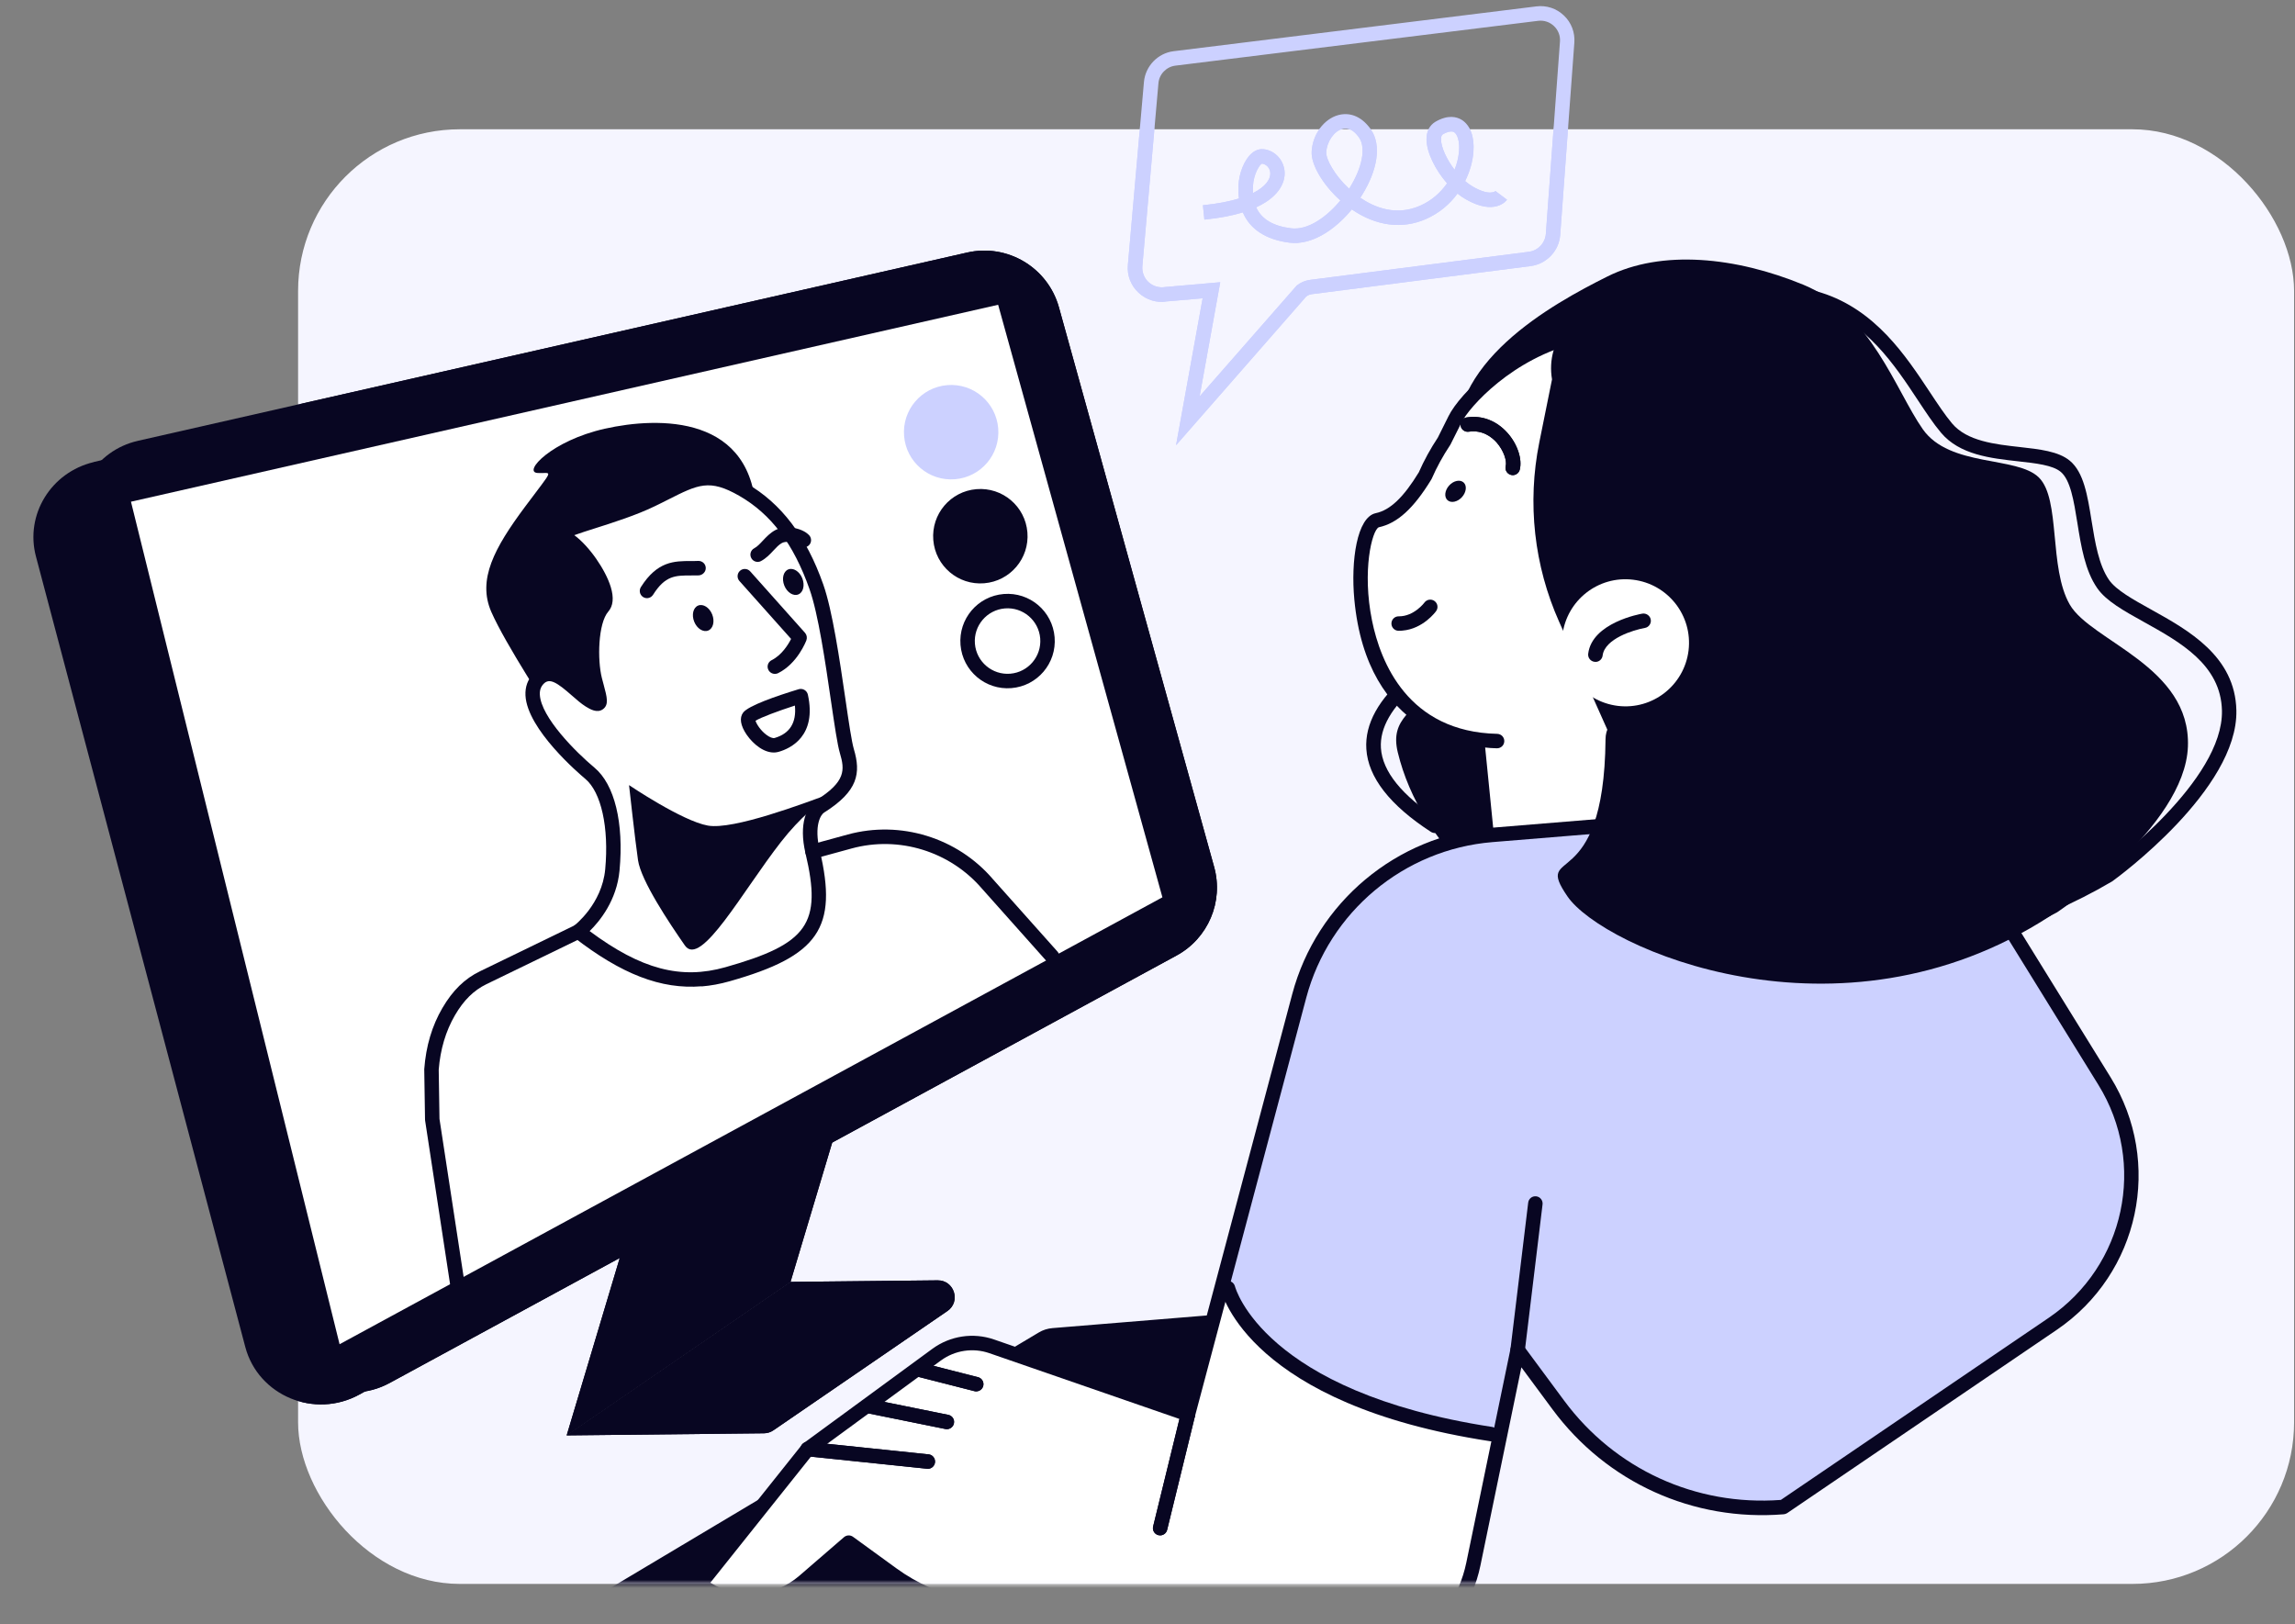
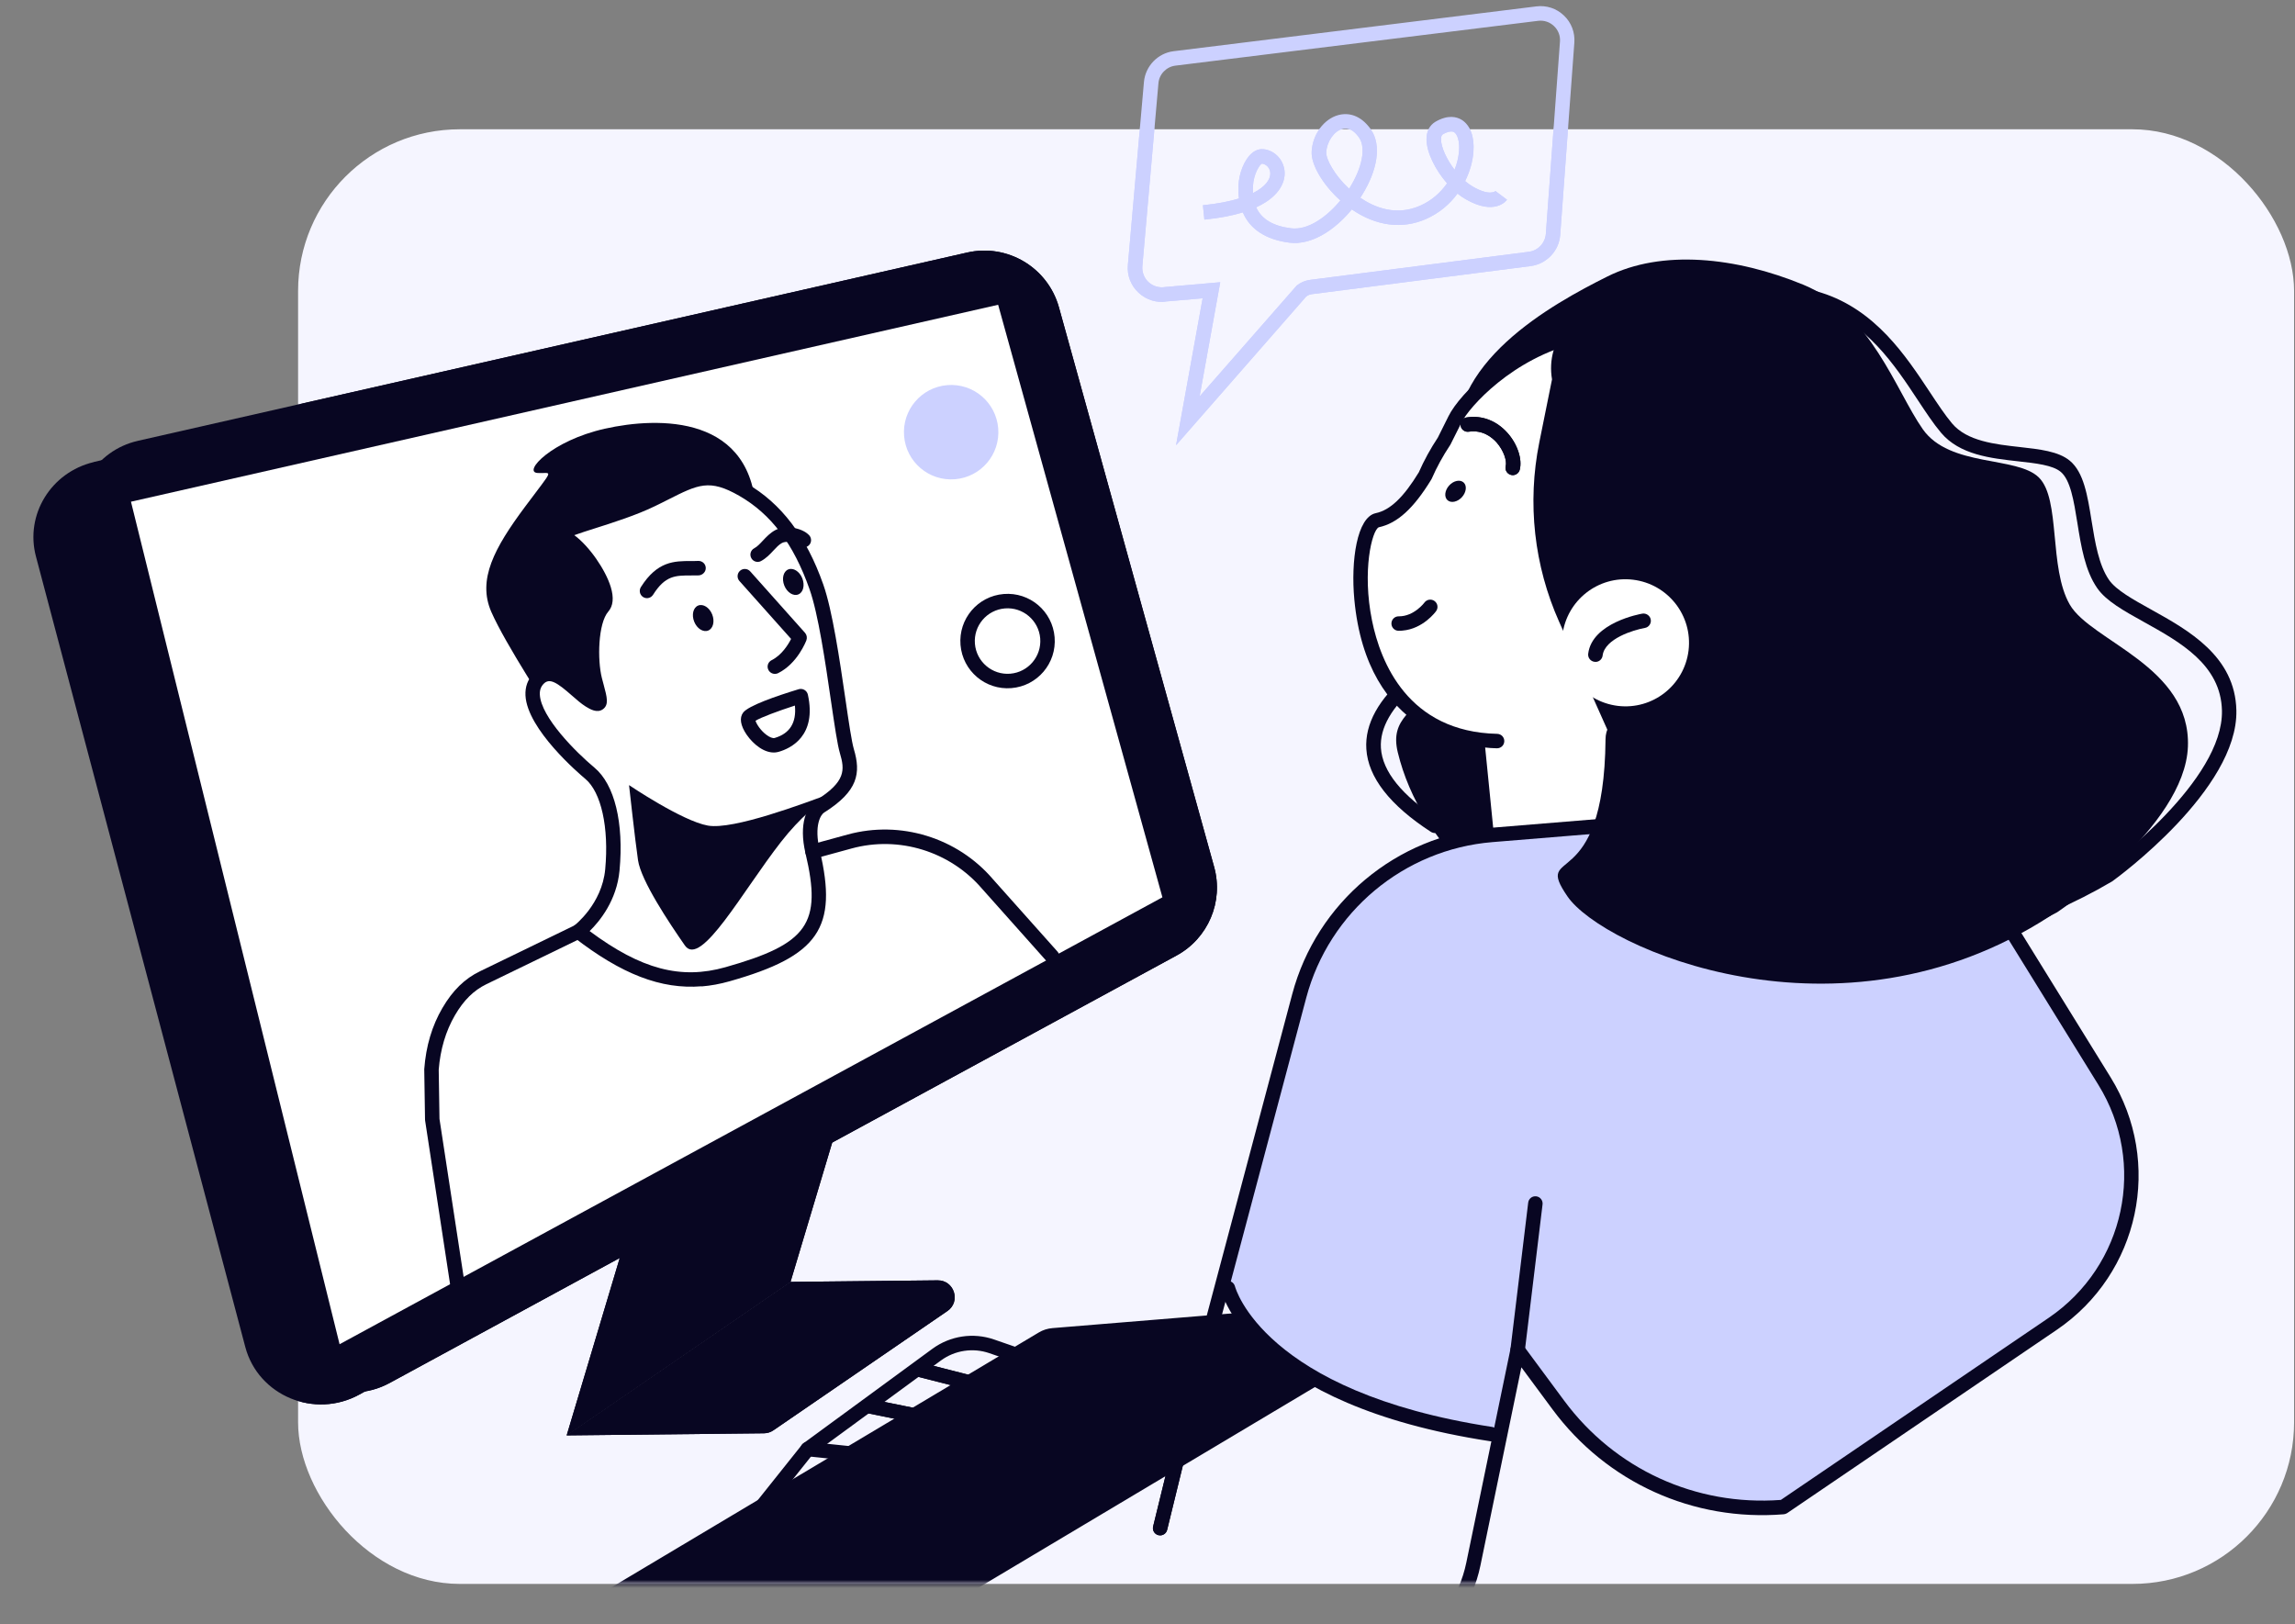
<svg xmlns="http://www.w3.org/2000/svg" width="284" height="201" viewBox="0 0 284 201" fill="none">
  <rect x="0" y="0" width="284" height="201" fill="#808080" stroke="none" />
  <rect x="36.887" y="15.998" width="247" height="180" rx="20" fill="#F5F5FF" />
  <mask id="mask0_27_5089" style="mask-type:alpha" maskUnits="userSpaceOnUse" x="36" y="15" width="248" height="181">
    <rect x="36.887" y="15.998" width="247" height="180" rx="20" fill="#F5F5FF" />
  </mask>
  <g mask="url(#mask0_27_5089)">
    <path d="M104.512 205.88L69.601 208.741C65.445 209.081 63.683 203.57 67.261 201.436L128.543 164.887C129.056 164.575 129.643 164.393 130.24 164.344L165.152 161.483C169.307 161.142 171.069 166.654 167.492 168.787L106.21 205.337C105.697 205.648 105.11 205.831 104.512 205.88Z" fill="#080622" />
    <path d="M97.823 158.633L70.122 177.628L86.056 124.371L113.757 105.385L97.823 158.633Z" fill="#080622" />
    <path d="M97.823 158.633L70.121 177.619L94.545 177.359C94.957 177.352 95.361 177.23 95.7 176.995L117.239 162.231C118.93 161.069 118.094 158.418 116.039 158.433L97.822 158.624L97.823 158.633Z" fill="#080622" />
    <path d="M230.283 118.639C224.406 119.121 218.379 118.968 212.308 118.164C197.858 116.242 186.531 111.012 183.936 107.059C182.963 105.586 183.142 104.152 184.403 103.223C189.112 99.776 186.412 83.488 184.441 71.593C183.646 66.82 182.967 62.692 182.779 59.745C182.247 51.502 188.342 43.605 200.415 36.907C206.684 33.431 215.784 33.179 225.397 36.224C232.079 38.343 235.809 43.989 238.811 48.519C239.774 49.975 240.687 51.355 241.562 52.396C243.412 54.597 246.881 54.977 249.944 55.318C252.399 55.593 254.726 55.842 256.133 57.011C257.866 58.44 258.329 61.346 258.823 64.421C259.261 67.132 259.714 69.932 260.997 71.775C261.871 73.023 263.958 74.18 266.169 75.409C270.815 77.99 276.599 81.197 276.745 87.909C276.954 97.686 262.03 108.596 261.394 109.052C261.369 109.072 261.351 109.082 261.325 109.093C252.17 114.476 241.518 117.71 230.282 118.63L230.283 118.639ZM210.081 35.998C206.764 36.27 203.771 37.099 201.289 38.478C193.321 42.901 183.951 50.16 184.566 59.634C184.755 62.491 185.43 66.575 186.213 71.304C188.377 84.342 191.063 100.577 185.464 104.671C185.211 104.863 184.821 105.146 185.435 106.074C187.384 109.039 197.345 114.363 212.548 116.385C222.55 117.711 242.055 118.339 260.384 107.572C261.162 106.997 275.139 96.578 274.961 87.939C274.837 82.257 269.777 79.449 265.309 76.969C262.807 75.576 260.644 74.38 259.536 72.792C258.02 70.618 257.531 67.606 257.068 64.699C256.629 61.961 256.211 59.383 254.997 58.378C253.996 57.554 251.94 57.327 249.747 57.085C246.35 56.708 242.5 56.287 240.192 53.541C239.248 52.424 238.314 51.002 237.321 49.503C234.482 45.202 230.946 39.845 224.863 37.92C219.619 36.258 214.547 35.614 210.08 35.98L210.081 35.998Z" fill="#080622" />
    <path d="M254.563 112.888C254.563 112.888 270.378 102.336 270.748 92.386C271.118 82.436 258.765 79.373 256.129 74.813C253.502 70.252 255.026 61.787 252.31 59.092C249.593 56.397 241.265 57.861 237.93 53.098C234.596 48.335 231.534 38.684 223.172 35.239C214.81 31.795 205.656 30.839 198.895 34.221C192.134 37.603 178.558 45.027 180.421 56.266C186.004 89.994 170.874 84.474 172.972 93.1C178.586 116.25 216.264 133.343 254.563 112.888Z" fill="#080622" />
    <path d="M177.627 103.078C177.44 103.093 177.238 103.047 177.067 102.935C171.985 99.635 169.297 96.184 169.081 92.682C168.882 89.592 170.594 86.49 174.17 83.458C180.986 77.675 181.507 69.58 181.509 69.499C181.541 69.002 181.95 68.628 182.455 68.658C182.951 68.68 183.327 69.108 183.304 69.594C183.289 69.954 182.752 78.527 175.341 84.817C172.227 87.46 170.726 90.07 170.885 92.561C171.069 95.464 173.486 98.444 178.066 101.426C178.483 101.697 178.601 102.253 178.329 102.661C178.169 102.899 177.92 103.045 177.653 103.067L177.627 103.078Z" fill="#080622" />
    <path d="M216.625 128.206L185.499 118.538L182.458 88.22L210.604 85.402L216.625 128.206Z" fill="white" />
    <path d="M216.697 129.098C216.581 129.107 216.472 129.098 216.362 129.062L185.235 119.395C184.894 119.288 184.645 118.985 184.607 118.629L181.575 88.31C181.535 87.82 181.885 87.378 182.375 87.329L210.521 84.511C210.957 84.466 211.425 84.805 211.499 85.275L217.52 128.079C217.563 128.38 217.444 128.686 217.218 128.884C217.075 129.004 216.893 129.082 216.715 129.096L216.697 129.098ZM186.322 117.86L215.542 126.939L209.839 86.38L183.438 89.028L186.322 117.869L186.322 117.86Z" fill="#080622" />
-     <path d="M260.425 133.765L238.849 98.879L184.613 103.323C173.261 104.253 163.717 112.226 160.786 123.239L147.019 175.008L122.729 166.602C120.428 165.803 117.884 166.192 115.919 167.627L99.947 179.332L86.588 196.083L87.504 196.645C91.286 198.975 96.146 198.576 99.508 195.67L105.041 190.89L110.425 194.803C115.781 198.7 122.534 200.149 129.02 198.782L130.53 198.47L162.447 206.178C171.449 208.349 180.461 202.638 182.34 193.569L187.817 167.068L192.854 173.873C199.325 182.617 209.86 187.382 220.694 186.494L254.029 163.833C263.867 157.147 266.686 143.89 260.435 133.773L260.425 133.765Z" fill="white" />
    <path d="M161.887 119.5L151.387 158C151.887 159 153.187 161.5 154.387 163.5C155.887 166 158.387 167 163.387 171C167.387 174.2 179.72 176.333 185.387 177L187.387 168L188.387 168C189.22 168.666 191.487 171 193.887 175C196.887 180 200.387 180.5 205.887 184C210.287 186.8 217.387 186.833 220.387 186.5L226.887 182.5C233.22 178.333 247.187 169 252.387 165C258.887 160 256.887 161 261.387 155.5C264.987 151.1 263.553 142 262.387 138C260.72 135 255.887 126.5 249.887 116.5C243.887 106.5 212.72 102.666 197.887 102L177.887 105C169.887 106.2 163.887 115.166 161.887 119.5Z" fill="#CCD1FF" />
    <path d="M167.721 207.47C165.901 207.619 164.058 207.474 162.226 207.031L130.501 199.37L129.187 199.648C122.48 201.059 115.434 199.545 109.888 195.511L105.077 192.018L100.081 196.341C96.409 199.515 91.165 199.945 87.025 197.402L86.108 196.84C85.891 196.705 85.738 196.484 85.7 196.236C85.652 195.98 85.72 195.723 85.883 195.521L99.242 178.77C99.291 178.712 99.349 178.653 99.417 178.603L115.389 166.898C117.592 165.29 120.438 164.86 123.016 165.753L146.392 173.847L159.911 123.014C162.931 111.662 172.82 103.391 184.528 102.432L238.764 97.988C239.103 97.96 239.421 98.122 239.598 98.413L261.174 133.299C267.703 143.851 264.771 157.593 254.507 164.566L221.173 187.227C221.046 187.309 220.897 187.366 220.746 187.379C209.519 188.298 198.815 183.448 192.112 174.392L188.266 169.195L183.194 193.741C182.236 198.371 179.516 202.311 175.522 204.837C173.124 206.363 170.449 207.246 167.711 207.47L167.721 207.47ZM130.443 197.561C130.541 197.553 130.632 197.564 130.723 197.583L162.641 205.291C166.753 206.283 170.995 205.585 174.571 203.317C178.147 201.049 180.587 197.519 181.45 193.372L186.927 166.872C186.997 166.525 187.262 166.252 187.615 166.178C187.959 166.105 188.32 166.237 188.523 166.516L193.56 173.321C199.848 181.81 209.856 186.386 220.376 185.604L253.515 163.076C262.979 156.636 265.684 143.963 259.661 134.231L238.374 99.806L184.682 104.206C173.732 105.103 164.473 112.837 161.645 123.464L147.878 175.233C147.817 175.472 147.654 175.674 147.431 175.791C147.216 175.907 146.957 175.928 146.717 175.849L122.427 167.444C120.404 166.748 118.169 167.084 116.441 168.347L100.562 179.981L87.903 195.849L87.959 195.88C91.429 198.011 95.826 197.66 98.91 194.992L104.444 190.211C104.763 189.943 105.219 189.924 105.553 190.165L110.937 194.078C116.082 197.813 122.606 199.209 128.82 197.91L130.329 197.597C130.329 197.597 130.401 197.591 130.436 197.589L130.443 197.561Z" fill="#080622" />
    <path d="M205 95.78C211.7 94.504 218.003 90.684 222.361 84.599C231.148 72.308 228.433 55.716 216.725 46.935C197.518 32.529 182.042 47.873 180.072 51.868C179.61 52.804 179.154 53.712 178.714 54.583C177.794 55.96 177.022 57.388 176.37 58.851C174.567 61.817 172.715 63.872 170.439 64.355C166.954 65.098 165.64 91.249 185.264 91.688L205.009 95.779L205 95.78Z" fill="white" />
    <path d="M205.069 96.673C204.623 96.709 204.203 96.403 204.121 95.951C204.028 95.465 204.349 94.999 204.835 94.906C211.597 93.615 217.566 89.778 221.633 84.085C230.074 72.279 227.686 56.28 216.188 47.653C209.311 42.498 202.289 40.721 195.305 42.379C187.152 44.322 181.796 50.39 180.864 52.271C180.402 53.206 179.947 54.114 179.498 54.995C179.482 55.023 179.467 55.06 179.443 55.089C178.563 56.409 177.798 57.801 177.178 59.225C177.163 59.262 177.149 59.299 177.124 59.328C174.923 62.929 172.918 64.754 170.616 65.248C169.784 65.621 168.534 70.634 169.784 76.789C170.824 81.919 174.225 90.564 185.278 90.808C185.773 90.821 186.166 91.228 186.152 91.723C186.139 92.218 185.74 92.601 185.237 92.597C181.495 92.518 169.166 90.943 167.595 74.185C167.147 69.374 167.919 63.996 170.248 63.5C172.022 63.122 173.663 61.569 175.571 58.45C176.222 56.969 177.019 55.521 177.929 54.145C178.362 53.293 178.801 52.404 179.255 51.487C180.65 48.679 186.661 42.612 194.886 40.654C202.405 38.862 209.93 40.741 217.257 46.236C229.538 55.446 232.097 72.536 223.084 85.142C218.742 91.207 212.382 95.311 205.169 96.683C205.133 96.686 205.106 96.688 205.07 96.691L205.069 96.673Z" fill="#080622" />
    <path d="M221.976 42.959C214.023 37.273 204.065 36.365 195.363 39.61C197.835 40.529 200.225 41.752 202.447 43.347C217.552 54.148 219.937 76.683 207.783 93.686C207.107 94.63 206.4 95.532 205.663 96.4C214.236 95.85 222.597 91.502 228.09 83.826C237.627 70.494 234.889 52.198 221.976 42.959Z" fill="#080622" />
    <path d="M199.655 37.121C194.808 38.003 191.237 42.084 192.057 46.946L190.48 54.759C188.974 62.235 189.834 69.993 192.945 76.956L199.607 91.869C199.862 94.541 201.819 96.733 204.45 97.28L212.351 98.931L215.742 91.902L215.559 41.24C215.559 41.24 216.152 34.127 199.647 37.131L199.655 37.121Z" fill="#080622" />
    <path d="M173.532 78.035C173.38 78.048 173.229 78.06 173.067 78.055C172.573 78.051 172.18 77.643 172.185 77.149C172.189 76.655 172.596 76.254 173.091 76.267C174.977 76.283 176.257 74.589 176.264 74.57C176.555 74.17 177.113 74.079 177.514 74.369C177.915 74.66 178.005 75.209 177.723 75.609C177.659 75.704 176.109 77.824 173.541 78.034L173.532 78.035Z" fill="#080622" />
    <path d="M187.273 58.793C187.175 58.801 187.075 58.791 186.974 58.763C186.497 58.641 186.206 58.153 186.328 57.676C186.493 57.052 186.099 55.756 185.189 54.735C184.646 54.133 183.489 53.16 181.76 53.418C181.281 53.493 180.814 53.154 180.747 52.666C180.671 52.179 181.01 51.72 181.499 51.653C183.387 51.364 185.166 52.044 186.519 53.54C187.773 54.927 188.403 56.815 188.062 58.127C187.967 58.502 187.638 58.763 187.273 58.793Z" fill="#080622" />
    <path d="M180.915 61.513C180.363 62.124 179.56 62.288 179.123 61.893C178.687 61.498 178.782 60.682 179.325 60.081C179.876 59.471 180.68 59.306 181.116 59.701C181.553 60.096 181.458 60.912 180.915 61.513Z" fill="#080622" />
    <path d="M253.392 86.249C246.511 76.229 232.047 73.689 221.077 80.593C217.226 83.009 214.325 86.272 212.469 89.917C208.13 88.342 198.731 86.383 198.681 91.469C198.499 111.153 189.61 104.565 193.974 110.931C198.338 117.297 227.536 130.274 253.615 113.405C264.502 106.364 260.273 96.278 253.392 86.249Z" fill="#080622" />
    <path d="M193.342 78.602C192.824 82.909 195.892 86.823 200.208 87.349C204.515 87.867 208.429 84.799 208.955 80.483C209.473 76.176 206.405 72.262 202.089 71.736C197.772 71.21 193.868 74.286 193.342 78.602Z" fill="white" />
    <path d="M197.496 81.897C197.433 81.902 197.38 81.906 197.316 81.894C196.826 81.835 196.475 81.388 196.534 80.898C197 77.054 202.98 75.971 203.237 75.932C203.716 75.857 204.191 76.177 204.276 76.664C204.361 77.151 204.039 77.617 203.552 77.702C202.181 77.94 198.571 79.026 198.321 81.12C198.266 81.546 197.925 81.871 197.505 81.905L197.496 81.897Z" fill="#080622" />
-     <path d="M114.893 181.751C114.839 181.756 114.786 181.76 114.722 181.747L99.864 180.2C99.375 180.15 99.016 179.713 99.065 179.215C99.115 178.726 99.552 178.367 100.05 178.416L114.908 179.964C115.397 180.013 115.756 180.451 115.707 180.949C115.662 181.383 115.312 181.717 114.893 181.751Z" fill="#080622" />
    <path d="M117.243 176.846C117.163 176.852 117.082 176.85 116.991 176.831L107.278 174.862C106.794 174.766 106.477 174.29 106.581 173.805C106.676 173.322 107.152 173.005 107.636 173.108L117.35 175.078C117.833 175.173 118.151 175.649 118.047 176.134C117.963 176.535 117.627 176.814 117.243 176.846Z" fill="#080622" />
    <path d="M120.885 172.176C120.787 172.184 120.687 172.174 120.586 172.146L113.765 170.407C113.288 170.284 112.997 169.797 113.12 169.32C113.242 168.843 113.73 168.552 114.207 168.674L121.028 170.413C121.505 170.536 121.796 171.024 121.674 171.501C121.579 171.876 121.25 172.137 120.876 172.167L120.885 172.176Z" fill="#080622" />
    <path d="M143.643 189.989C143.553 189.996 143.454 189.986 143.353 189.967C142.877 189.854 142.577 189.367 142.699 188.881L146.149 174.782C146.262 174.306 146.75 174.006 147.227 174.128C147.703 174.242 148.003 174.729 147.881 175.215L144.431 189.314C144.337 189.698 144.008 189.959 143.633 189.989L143.643 189.989Z" fill="#080622" />
    <path d="M187.876 167.952C187.814 167.957 187.76 167.961 187.696 167.949C187.207 167.89 186.856 167.443 186.915 166.953L189.11 148.819C189.168 148.329 189.606 147.979 190.105 148.037C190.594 148.096 190.945 148.543 190.887 149.032L188.692 167.167C188.637 167.593 188.296 167.918 187.876 167.952Z" fill="#080622" />
    <path d="M151.959 159.404C151.959 159.404 155.143 172.959 184.517 177.456L151.959 159.404Z" fill="#CCD1FF" />
    <path d="M184.589 178.348C184.518 178.354 184.456 178.359 184.382 178.338C154.753 173.799 151.223 160.183 151.086 159.611C150.974 159.126 151.276 158.643 151.752 158.533C152.245 158.411 152.709 158.715 152.83 159.198C152.869 159.348 156.376 172.239 184.651 176.574C185.142 176.651 185.475 177.108 185.398 177.59C185.334 178.009 184.991 178.315 184.589 178.348Z" fill="#080622" />
    <path d="M17.039 54.554L119.688 31.249C124.676 30.113 129.67 33.106 131.043 38.03L150.246 107.269C151.442 111.57 149.507 116.119 145.588 118.244L48.21 171.137C42.7 174.129 35.846 171.109 34.341 165.02L9.877 66.192C8.589 60.983 11.822 55.736 17.057 54.552L17.039 54.554Z" fill="#080622" />
    <path d="M11.589 57.173L115.32 32.496C120.356 31.294 125.459 34.188 126.9 39.071L147.138 107.579C148.393 111.83 146.486 116.385 142.543 118.557L44.484 172.556C38.935 175.614 31.955 172.712 30.357 166.684L4.449 68.855C3.084 63.697 6.307 58.441 11.59 57.182L11.589 57.173Z" fill="#080622" />
    <path d="M16.209 62.083L42.024 166.339L143.846 111.035L123.519 37.714L16.209 62.083Z" fill="white" />
    <path d="M68.186 88.283C68.186 88.283 62.546 79.714 60.8 75.718C59.054 71.723 61.184 67.805 64.944 62.748C68.704 57.691 68.334 58.645 66.51 58.526C64.687 58.406 68.239 54.533 74.85 53.048C81.462 51.564 93.382 51.225 93.581 63.947C93.78 76.669 75.248 96.906 68.186 88.292L68.186 88.283Z" fill="#080622" />
    <path d="M71.581 115.277C71.581 115.277 75.355 112.472 75.803 107.641C76.251 102.811 75.505 97.764 73.01 95.688C70.514 93.612 63.709 87.033 66.648 84C68.601 81.982 71.127 85.536 72.972 86.678C74.816 87.828 74.232 86.494 73.626 84.138C73.019 81.781 73.075 76.875 74.618 75.106C76.161 73.337 71.756 67.027 69.608 66.44C67.459 65.853 75.722 64.252 80.651 61.855C85.581 59.458 87.286 57.918 91.921 60.581C96.565 63.244 99.266 67.61 101.033 72.636C102.8 77.653 104.029 90.354 104.798 92.939C105.567 95.534 105.348 97.356 101.489 99.782C100.67 100.298 99.755 102.061 100.549 105.398C102.701 114.459 100.717 117.53 90.012 120.553C83.774 122.312 78.34 120.531 71.572 115.277L71.581 115.277Z" fill="white" />
    <path d="M86.829 122.045C81.808 122.456 76.902 120.542 71.026 115.987C70.805 115.817 70.676 115.549 70.68 115.27C70.684 114.992 70.815 114.73 71.035 114.559C71.077 114.529 74.498 111.905 74.895 107.555C75.371 102.408 74.401 98.016 72.426 96.374C71.694 95.76 65.248 90.274 65.028 86.064C64.977 85 65.297 84.094 66.001 83.371C68.038 81.275 70.408 83.361 71.985 84.749C72.382 85.102 72.769 85.438 73.112 85.689C73.073 85.53 73.023 85.364 72.984 85.205C72.908 84.942 72.83 84.652 72.761 84.353C72.169 82.067 72.06 76.672 73.939 74.516C74.054 74.381 74.117 73.945 73.873 73.166C73.161 70.827 70.537 67.622 69.362 67.305C68.499 67.071 68.365 66.534 68.358 66.229C68.337 65.208 69.413 64.859 72.991 63.722C75.275 62.996 78.11 62.091 80.26 61.053C80.838 60.772 81.381 60.494 81.882 60.246C85.744 58.296 87.864 57.225 92.376 59.809C96.672 62.275 99.79 66.374 101.886 72.343C103.01 75.536 103.902 81.603 104.615 86.474C105.028 89.321 105.39 91.769 105.664 92.699C106.544 95.652 106.215 97.887 101.981 100.55C101.579 100.799 100.709 102.127 101.437 105.209C103.716 114.826 101.317 118.308 90.27 121.43C89.112 121.759 87.972 121.969 86.839 122.062L86.829 122.045ZM72.983 115.225C79.341 119.956 84.267 121.24 89.768 119.685C99.982 116.801 101.742 114.296 99.684 105.604C98.807 101.915 99.851 99.755 101.012 99.023C104.665 96.722 104.557 95.285 103.936 93.19C103.626 92.147 103.277 89.752 102.831 86.719C102.133 81.919 101.258 75.958 100.184 72.922C98.206 67.303 95.436 63.624 91.47 61.346C87.796 59.241 86.408 59.938 82.675 61.824C82.166 62.081 81.624 62.359 81.028 62.642C78.766 63.743 75.861 64.672 73.525 65.411C72.711 65.666 71.784 65.967 71.069 66.223C72.921 67.579 74.94 70.52 75.58 72.631C75.985 73.962 75.88 74.985 75.281 75.672C74.001 77.141 73.915 81.673 74.483 83.897C74.562 84.196 74.638 84.468 74.704 84.732C75.118 86.269 75.373 87.2 74.62 87.755C73.892 88.3 72.975 87.729 72.483 87.428C71.934 87.087 71.383 86.602 70.793 86.085C68.916 84.434 68.007 83.862 67.279 84.613C66.932 84.974 66.778 85.4 66.806 85.963C66.955 88.769 71.287 93.092 73.561 94.988C76.056 97.064 77.217 101.816 76.668 107.715C76.326 111.423 74.204 114.012 72.965 115.218L72.983 115.225Z" fill="#080622" />
    <path d="M77.854 97.159C77.854 97.159 84.43 101.602 87.6 102.16C90.77 102.726 99.554 99.376 102.614 98.272C105.676 97.177 101.421 98.064 96.652 104.174C91.883 110.283 86.72 119.8 84.758 116.998C82.805 114.196 79.325 108.978 78.956 106.45C78.588 103.93 77.844 97.151 77.844 97.151L77.854 97.159Z" fill="#080622" />
    <path d="M95.963 83.385C95.606 83.414 95.258 83.227 95.087 82.891C94.862 82.452 95.043 81.916 95.491 81.691C96.742 81.068 97.542 79.763 97.897 79.061L91.501 71.891C91.175 71.523 91.209 70.955 91.577 70.629C91.946 70.302 92.514 70.336 92.84 70.704L99.622 78.309C99.84 78.561 99.904 78.905 99.796 79.22C99.751 79.34 98.694 82.102 96.296 83.295C96.193 83.348 96.078 83.376 95.971 83.384L95.963 83.385Z" fill="#080622" />
    <path d="M80.14 74.016C79.952 74.032 79.76 73.985 79.59 73.882C79.173 73.62 79.047 73.064 79.309 72.648C81.343 69.429 83.453 69.427 85.49 69.421C85.796 69.423 86.101 69.425 86.414 69.409C86.906 69.395 87.324 69.774 87.338 70.275C87.351 70.768 86.945 71.169 86.471 71.199C86.131 71.209 85.808 71.209 85.484 71.208C83.581 71.212 82.324 71.207 80.815 73.602C80.656 73.848 80.398 73.995 80.13 74.017L80.14 74.016Z" fill="#080622" />
    <path d="M93.832 69.528C93.485 69.556 93.138 69.378 92.968 69.051C92.734 68.612 92.905 68.069 93.336 67.845C93.714 67.643 94.044 67.284 94.399 66.905C94.82 66.457 95.299 65.942 95.935 65.603C97.14 64.966 99.174 65.257 100.115 66.212C100.457 66.561 100.459 67.135 100.101 67.479C99.743 67.823 99.187 67.823 98.835 67.466C98.443 67.067 97.29 66.91 96.774 67.186C96.395 67.388 96.066 67.747 95.711 68.126C95.29 68.582 94.811 69.088 94.175 69.428C94.063 69.491 93.948 69.518 93.832 69.528Z" fill="#080622" />
    <path d="M88.132 76.028C88.471 76.88 88.257 77.778 87.64 78.026C87.023 78.274 86.246 77.781 85.907 76.929C85.568 76.077 85.782 75.179 86.399 74.931C87.016 74.683 87.793 75.176 88.132 76.028Z" fill="#080622" />
    <path d="M99.282 71.559C99.621 72.411 99.407 73.308 98.79 73.556C98.173 73.804 97.397 73.311 97.058 72.46C96.719 71.608 96.932 70.71 97.549 70.462C98.166 70.214 98.943 70.707 99.282 71.559Z" fill="#080622" />
    <path d="M95.936 93.109C94.616 93.218 93.244 92.136 92.398 90.912C91.633 89.79 91.473 88.825 91.967 88.174C92.616 87.322 96.056 86.133 98.832 85.286C99.068 85.213 99.331 85.245 99.548 85.371C99.764 85.497 99.917 85.709 99.972 85.947C101.101 91.07 97.834 92.613 96.369 93.029C96.229 93.067 96.087 93.097 95.945 93.109L95.936 93.109ZM93.496 89.189C93.608 89.575 94.105 90.378 94.841 90.928C95.243 91.236 95.642 91.383 95.861 91.32C97.737 90.771 98.579 89.428 98.369 87.308C96.288 87.981 94.144 88.776 93.496 89.189Z" fill="#080622" />
    <path d="M130.276 119.256C130.009 119.278 129.731 119.175 129.534 118.958L121.526 109.973C117.564 105.342 111.228 103.392 105.381 104.993L100.789 106.25C100.306 106.388 99.815 106.096 99.686 105.622C99.558 105.147 99.84 104.648 100.315 104.52L104.907 103.264C111.431 101.481 118.476 103.651 122.874 108.794L130.872 117.762C131.199 118.13 131.173 118.698 130.796 119.025C130.646 119.163 130.463 119.232 130.275 119.247L130.276 119.256Z" fill="#080622" />
    <path d="M56.786 160.505C56.323 160.543 55.901 160.219 55.827 159.749L52.608 138.665C52.608 138.665 52.602 138.584 52.598 138.54L52.501 132.309C52.713 129.427 53.476 126.905 54.752 124.727C56.028 122.549 57.507 121.099 59.416 120.179L71.193 114.465C71.633 114.25 72.169 114.439 72.385 114.879C72.601 115.328 72.411 115.856 71.971 116.071L60.194 121.785C58.623 122.551 57.385 123.766 56.299 125.633C55.166 127.584 54.49 129.847 54.292 132.368L54.387 138.456L57.6 159.478C57.676 159.966 57.336 160.424 56.849 160.5C56.831 160.502 56.804 160.504 56.786 160.505Z" fill="#080622" />
    <path d="M123.526 53.001C123.789 56.221 121.399 59.038 118.18 59.301C114.96 59.565 112.143 57.175 111.879 53.956C111.616 50.736 114.006 47.919 117.225 47.655C120.444 47.392 123.262 49.782 123.526 53.001Z" fill="#CCD1FF" />
-     <path d="M127.14 65.875C127.404 69.094 125.014 71.911 121.795 72.175C118.576 72.439 115.759 70.048 115.495 66.829C115.231 63.61 117.621 60.793 120.84 60.529C124.06 60.265 126.877 62.656 127.14 65.875Z" fill="#080622" />
    <path d="M125.087 84.249C122.368 84.472 119.975 82.441 119.752 79.721C119.529 77.002 121.559 74.609 124.279 74.386C126.999 74.163 129.392 76.193 129.614 78.913C129.837 81.633 127.807 84.026 125.087 84.249Z" fill="white" />
    <path d="M124.352 75.287C126.582 75.104 128.54 76.766 128.723 78.995C128.905 81.225 127.244 83.183 125.014 83.366C122.785 83.548 120.826 81.886 120.643 79.657C120.461 77.428 122.123 75.469 124.352 75.287ZM124.206 73.503C120.987 73.767 118.596 76.584 118.86 79.803C119.124 83.022 121.941 85.413 125.16 85.149C128.38 84.885 130.77 82.068 130.506 78.849C130.242 75.63 127.425 73.239 124.206 73.503Z" fill="#080622" />
    <path d="M145.535 55.094L148.822 36.915L144.4 37.295C143.179 37.512 141.882 37.133 140.911 36.234C139.94 35.344 139.45 34.074 139.576 32.762L141.563 10.129C141.744 8.175 143.283 6.577 145.23 6.336L190.119 0.791C191.39 0.633 192.618 1.044 193.534 1.92C194.449 2.788 194.917 4.015 194.823 5.271L193.073 29.061C192.931 31.047 191.385 32.664 189.422 32.924L162.362 36.398C162.095 36.429 161.852 36.529 161.641 36.69L145.543 55.084L145.535 55.094ZM151.002 34.932L148.451 49.047L160.462 35.342C160.942 34.952 161.523 34.707 162.136 34.63L189.196 31.156C190.324 31.009 191.208 30.075 191.295 28.937L193.044 5.147C193.102 4.425 192.828 3.72 192.303 3.224C191.777 2.729 191.094 2.488 190.347 2.577L145.457 8.122C144.337 8.259 143.451 9.175 143.355 10.296L141.366 32.92C141.303 33.68 141.578 34.402 142.131 34.914C142.685 35.425 143.447 35.641 144.183 35.518L151.019 34.921L151.002 34.932Z" fill="#CCD1FF" />
    <path d="M160.677 30.055C160.311 30.085 159.943 30.079 159.57 30.029C156.649 29.658 154.685 28.364 153.796 26.283C152.535 26.673 150.972 26.981 149.039 27.175L148.858 25.395C150.683 25.218 152.149 24.918 153.323 24.562C153.255 24.065 153.239 23.536 153.257 22.987C153.324 21.402 153.998 19.758 154.886 18.985C155.447 18.49 155.989 18.427 156.342 18.461C157.817 18.601 158.975 19.915 158.976 21.459C158.975 22.222 158.644 24.198 155.45 25.653C156.109 27.116 157.544 27.977 159.775 28.252C161.861 28.512 164.184 26.85 165.866 24.809C163.725 22.884 162.218 20.377 162.316 18.735C162.447 16.605 163.836 14.714 165.629 14.235C167.149 13.832 168.631 14.501 169.685 16.084C170.934 17.957 170.508 20.981 168.542 24.15C168.469 24.254 168.407 24.367 168.335 24.472C170.084 25.666 172.741 26.759 175.715 25.465C177.162 24.835 178.273 23.828 179.068 22.686C177.602 21.001 176.526 18.827 176.529 17.22C176.53 16.241 176.925 15.482 177.636 15.065C179.187 14.165 180.261 14.445 180.894 14.834C181.944 15.492 182.476 16.939 182.332 18.791C182.246 19.939 181.909 21.196 181.308 22.403C181.607 22.666 181.922 22.892 182.243 23.081C184.383 24.324 185.054 23.64 185.063 23.64L186.489 24.717C186.433 24.802 184.995 26.751 181.347 24.635C181.018 24.447 180.684 24.214 180.366 23.953C179.413 25.252 178.106 26.382 176.442 27.111C173.504 28.393 170.264 27.968 167.286 25.913C165.506 28.079 163.102 29.847 160.676 30.046L160.677 30.055ZM166.386 15.915C166.296 15.922 166.207 15.929 166.111 15.964C165.074 16.238 164.2 17.512 164.121 18.847C164.073 19.686 165.143 21.681 166.95 23.355C166.982 23.308 167.014 23.26 167.038 23.214C168.575 20.727 169.042 18.318 168.213 17.076C167.824 16.488 167.206 15.847 166.386 15.915ZM156.183 20.243C155.901 20.311 155.12 21.515 155.049 23.065C155.037 23.353 155.041 23.622 155.054 23.89C156.572 23.128 157.199 22.233 157.199 21.47C157.196 20.779 156.672 20.301 156.183 20.252L156.183 20.243ZM179.495 16.277C179.156 16.305 178.776 16.488 178.545 16.624C178.399 16.708 178.326 16.911 178.326 17.234C178.324 18.195 179.003 19.701 179.999 21.002C180.32 20.213 180.497 19.417 180.553 18.677C180.647 17.403 180.32 16.595 179.951 16.365C179.819 16.286 179.664 16.263 179.495 16.277Z" fill="#CCD1FF" />
  </g>
  <path d="M97.821 158.634L70.121 177.628L86.054 124.371L113.755 105.385L97.821 158.634Z" fill="#080622" />
  <path d="M97.823 158.634L70.121 177.619L94.545 177.359C94.957 177.353 95.361 177.23 95.7 176.995L117.239 162.231C118.93 161.069 118.094 158.418 116.039 158.434L97.822 158.625L97.823 158.634Z" fill="#080622" />
  <path d="M187.273 58.793C187.175 58.801 187.075 58.791 186.974 58.764C186.497 58.641 186.206 58.153 186.328 57.676C186.493 57.053 186.099 55.756 185.189 54.736C184.646 54.134 183.489 53.16 181.76 53.419C181.281 53.494 180.814 53.155 180.747 52.667C180.671 52.179 181.01 51.721 181.499 51.654C183.387 51.364 185.166 52.044 186.519 53.54C187.773 54.928 188.403 56.815 188.062 58.127C187.967 58.503 187.638 58.763 187.273 58.793Z" fill="#080622" />
  <path d="M114.891 181.752C114.838 181.756 114.784 181.76 114.72 181.748L99.862 180.2C99.373 180.15 99.014 179.713 99.063 179.215C99.112 178.726 99.55 178.367 100.048 178.416L114.906 179.964C115.395 180.014 115.754 180.451 115.705 180.949C115.66 181.383 115.31 181.717 114.891 181.752Z" fill="#080622" />
  <path d="M117.243 176.846C117.163 176.853 117.082 176.85 116.991 176.831L107.278 174.862C106.794 174.767 106.477 174.29 106.581 173.806C106.676 173.322 107.152 173.005 107.636 173.109L117.35 175.078C117.833 175.173 118.151 175.65 118.047 176.134C117.963 176.536 117.627 176.815 117.243 176.846Z" fill="#080622" />
  <path d="M120.883 172.176C120.785 172.184 120.685 172.174 120.584 172.147L113.763 170.407C113.286 170.285 112.995 169.797 113.118 169.32C113.24 168.843 113.728 168.552 114.205 168.675L121.026 170.414C121.503 170.536 121.794 171.024 121.672 171.501C121.577 171.877 121.248 172.137 120.874 172.168L120.883 172.176Z" fill="#080622" />
  <path d="M143.641 189.989C143.551 189.996 143.452 189.986 143.351 189.968C142.875 189.854 142.575 189.367 142.697 188.881L146.147 174.783C146.26 174.306 146.748 174.006 147.225 174.129C147.701 174.242 148.001 174.729 147.879 175.215L144.429 189.314C144.335 189.699 144.006 189.959 143.631 189.99L143.641 189.989Z" fill="#080622" />
  <path d="M17.037 54.554L119.686 31.25C124.674 30.114 129.668 33.107 131.041 38.031L150.244 107.27C151.44 111.571 149.505 116.119 145.586 118.245L48.208 171.138C42.699 174.13 35.844 171.109 34.339 165.02L9.875 66.192C8.587 60.983 11.82 55.736 17.055 54.553L17.037 54.554Z" fill="#080622" />
  <path d="M11.587 57.174L115.318 32.497C120.354 31.294 125.457 34.189 126.898 39.071L147.136 107.579C148.391 111.83 146.484 116.385 142.541 118.558L44.482 172.557C38.933 175.615 31.953 172.712 30.355 166.685L4.447 68.855C3.082 63.697 6.305 58.442 11.588 57.183L11.587 57.174Z" fill="#080622" />
  <path d="M16.207 62.083L42.022 166.339L143.845 111.036L123.517 37.714L16.207 62.083Z" fill="white" />
  <path d="M68.184 88.283C68.184 88.283 62.544 79.714 60.798 75.718C59.052 71.723 61.182 67.805 64.942 62.748C68.702 57.691 68.332 58.646 66.508 58.526C64.685 58.406 68.237 54.533 74.849 53.049C81.46 51.564 93.38 51.225 93.579 63.947C93.778 76.67 75.246 96.906 68.184 88.292L68.184 88.283Z" fill="#080622" />
  <path d="M71.579 115.277C71.579 115.277 75.353 112.472 75.801 107.641C76.249 102.811 75.503 97.764 73.008 95.688C70.513 93.612 63.707 87.033 66.646 84C68.599 81.982 71.125 85.537 72.969 86.678C74.814 87.829 74.23 86.494 73.624 84.138C73.018 81.781 73.073 76.875 74.616 75.106C76.159 73.337 71.754 67.028 69.606 66.441C67.457 65.854 75.72 64.252 80.649 61.855C85.579 59.458 87.284 57.918 91.919 60.581C96.563 63.244 99.264 67.61 101.031 72.636C102.798 77.653 104.027 90.354 104.796 92.94C105.565 95.534 105.346 97.356 101.487 99.782C100.668 100.298 99.753 102.061 100.547 105.398C102.699 114.46 100.715 117.531 90.01 120.553C83.772 122.312 78.338 120.531 71.57 115.278L71.579 115.277Z" fill="white" />
  <path d="M86.827 122.045C81.806 122.456 76.9 120.542 71.024 115.987C70.804 115.817 70.674 115.549 70.678 115.271C70.682 114.992 70.813 114.73 71.033 114.559C71.075 114.529 74.496 111.906 74.894 107.555C75.37 102.408 74.399 98.017 72.424 96.374C71.692 95.761 65.246 90.274 65.026 86.064C64.975 85 65.295 84.094 65.999 83.372C68.036 81.275 70.406 83.361 71.983 84.749C72.38 85.102 72.767 85.439 73.111 85.689C73.071 85.53 73.022 85.364 72.982 85.206C72.906 84.942 72.828 84.653 72.759 84.353C72.168 82.067 72.058 76.672 73.937 74.516C74.052 74.381 74.115 73.945 73.871 73.166C73.159 70.827 70.535 67.622 69.36 67.305C68.497 67.071 68.363 66.534 68.356 66.23C68.335 65.208 69.411 64.859 72.99 63.722C75.273 62.996 78.108 62.091 80.258 61.053C80.837 60.772 81.379 60.494 81.88 60.247C85.742 58.296 87.862 57.225 92.374 59.809C96.67 62.276 99.788 66.374 101.884 72.343C103.008 75.536 103.9 81.604 104.613 86.474C105.026 89.322 105.389 91.77 105.662 92.699C106.542 95.652 106.213 97.888 101.979 100.551C101.577 100.799 100.707 102.127 101.436 105.209C103.714 114.826 101.315 118.308 90.268 121.431C89.11 121.759 87.97 121.969 86.837 122.062L86.827 122.045ZM72.981 115.226C79.339 119.956 84.265 121.24 89.766 119.685C99.98 116.802 101.74 114.296 99.682 105.604C98.805 101.915 99.849 99.756 101.01 99.023C104.663 96.722 104.555 95.285 103.934 93.191C103.624 92.148 103.275 89.752 102.829 86.719C102.131 81.919 101.256 75.958 100.182 72.922C98.204 67.303 95.434 63.625 91.468 61.346C87.794 59.241 86.406 59.939 82.673 61.825C82.164 62.082 81.622 62.36 81.026 62.642C78.764 63.743 75.859 64.672 73.523 65.411C72.709 65.666 71.782 65.967 71.067 66.223C72.919 67.579 74.938 70.52 75.578 72.631C75.983 73.962 75.878 74.985 75.279 75.672C73.999 77.141 73.913 81.673 74.481 83.898C74.56 84.196 74.636 84.469 74.702 84.732C75.115 86.269 75.371 87.2 74.618 87.756C73.89 88.3 72.973 87.729 72.481 87.428C71.933 87.087 71.381 86.603 70.791 86.085C68.915 84.435 68.006 83.863 67.277 84.614C66.93 84.974 66.776 85.4 66.804 85.963C66.953 88.77 71.285 93.092 73.559 94.988C76.054 97.064 77.215 101.817 76.666 107.715C76.324 111.424 74.202 114.012 72.963 115.218L72.981 115.226Z" fill="#080622" />
  <path d="M77.852 97.159C77.852 97.159 84.428 101.603 87.598 102.16C90.768 102.726 99.552 99.376 102.612 98.272C105.674 97.177 101.419 98.065 96.65 104.174C91.881 110.283 86.718 119.8 84.756 116.999C82.803 114.196 79.323 108.978 78.954 106.45C78.586 103.931 77.842 97.151 77.842 97.151L77.852 97.159Z" fill="#080622" />
  <path d="M95.96 83.385C95.604 83.414 95.256 83.227 95.085 82.891C94.861 82.452 95.041 81.916 95.489 81.691C96.74 81.068 97.54 79.764 97.895 79.061L91.499 71.892C91.173 71.523 91.207 70.955 91.576 70.629C91.944 70.302 92.512 70.337 92.838 70.705L99.62 78.309C99.838 78.561 99.902 78.906 99.793 79.22C99.749 79.34 98.692 82.102 96.294 83.295C96.191 83.348 96.076 83.376 95.969 83.385L95.96 83.385Z" fill="#080622" />
  <path d="M80.138 74.017C79.95 74.032 79.758 73.985 79.588 73.882C79.171 73.62 79.045 73.065 79.307 72.648C81.341 69.429 83.451 69.427 85.489 69.422C85.794 69.424 86.099 69.425 86.412 69.409C86.905 69.395 87.322 69.774 87.336 70.276C87.349 70.768 86.943 71.17 86.469 71.2C86.129 71.21 85.806 71.209 85.482 71.209C83.579 71.212 82.322 71.207 80.813 73.602C80.654 73.849 80.396 73.995 80.129 74.017L80.138 74.017Z" fill="#080622" />
  <path d="M93.831 69.528C93.483 69.556 93.136 69.378 92.966 69.051C92.732 68.612 92.903 68.069 93.334 67.845C93.712 67.644 94.042 67.284 94.397 66.905C94.818 66.458 95.296 65.943 95.933 65.603C97.138 64.966 99.172 65.257 100.113 66.212C100.455 66.561 100.457 67.136 100.099 67.479C99.742 67.823 99.185 67.823 98.833 67.466C98.441 67.067 97.288 66.911 96.772 67.186C96.394 67.388 96.064 67.747 95.709 68.126C95.288 68.583 94.809 69.089 94.173 69.428C94.061 69.491 93.947 69.519 93.831 69.528Z" fill="#080622" />
  <path d="M88.13 76.028C88.469 76.88 88.255 77.778 87.638 78.026C87.021 78.274 86.245 77.781 85.905 76.929C85.566 76.077 85.78 75.18 86.397 74.932C87.014 74.684 87.791 75.177 88.13 76.028Z" fill="#080622" />
  <path d="M99.28 71.559C99.619 72.411 99.406 73.308 98.788 73.557C98.171 73.805 97.395 73.312 97.056 72.46C96.717 71.608 96.93 70.71 97.547 70.462C98.164 70.214 98.941 70.707 99.28 71.559Z" fill="#080622" />
  <path d="M95.934 93.11C94.614 93.218 93.242 92.136 92.396 90.913C91.631 89.79 91.471 88.825 91.966 88.174C92.614 87.322 96.054 86.133 98.83 85.287C99.066 85.213 99.329 85.246 99.546 85.371C99.763 85.497 99.915 85.709 99.97 85.947C101.099 91.07 97.832 92.613 96.367 93.029C96.227 93.068 96.085 93.097 95.943 93.109L95.934 93.11ZM93.494 89.189C93.606 89.575 94.103 90.378 94.839 90.928C95.242 91.236 95.64 91.383 95.859 91.32C97.735 90.772 98.577 89.428 98.367 87.308C96.286 87.982 94.142 88.777 93.494 89.189Z" fill="#080622" />
  <path d="M130.274 119.256C130.007 119.278 129.729 119.175 129.532 118.958L121.524 109.973C117.562 105.342 111.226 103.392 105.379 104.994L100.787 106.25C100.304 106.388 99.813 106.096 99.684 105.622C99.556 105.148 99.838 104.649 100.313 104.52L104.905 103.264C111.429 101.482 118.474 103.651 122.872 108.794L130.87 117.762C131.197 118.131 131.171 118.698 130.794 119.025C130.644 119.163 130.461 119.232 130.273 119.248L130.274 119.256Z" fill="#080622" />
  <path d="M56.784 160.505C56.321 160.543 55.899 160.219 55.825 159.749L52.607 138.665C52.607 138.665 52.6 138.585 52.596 138.54L52.499 132.309C52.711 129.428 53.474 126.905 54.75 124.727C56.026 122.549 57.505 121.099 59.414 120.18L71.191 114.466C71.631 114.25 72.167 114.439 72.383 114.88C72.599 115.329 72.409 115.856 71.969 116.072L60.192 121.786C58.621 122.552 57.383 123.766 56.297 125.633C55.164 127.584 54.488 129.848 54.29 132.369L54.385 138.456L57.598 159.478C57.674 159.966 57.334 160.424 56.847 160.5C56.829 160.502 56.802 160.504 56.784 160.505Z" fill="#080622" />
  <path d="M123.526 53.002C123.789 56.221 121.399 59.038 118.18 59.302C114.96 59.566 112.143 57.175 111.879 53.956C111.616 50.737 114.006 47.92 117.225 47.656C120.444 47.392 123.262 49.783 123.526 53.002Z" fill="#CCD1FF" />
-   <path d="M127.139 65.875C127.402 69.094 125.012 71.912 121.793 72.175C118.574 72.439 115.757 70.049 115.493 66.829C115.229 63.61 117.619 60.793 120.838 60.529C124.058 60.265 126.875 62.656 127.139 65.875Z" fill="#080622" />
  <path d="M125.087 84.249C122.368 84.472 119.975 82.442 119.752 79.722C119.529 77.002 121.559 74.609 124.279 74.386C126.999 74.164 129.392 76.194 129.614 78.914C129.837 81.633 127.807 84.026 125.087 84.249Z" fill="white" />
  <path d="M124.352 75.287C126.582 75.104 128.54 76.766 128.723 78.996C128.905 81.225 127.244 83.183 125.014 83.366C122.785 83.549 120.826 81.887 120.643 79.658C120.461 77.428 122.123 75.47 124.352 75.287ZM124.206 73.504C120.987 73.767 118.596 76.585 118.86 79.804C119.124 83.023 121.941 85.413 125.16 85.15C128.38 84.886 130.77 82.069 130.506 78.85C130.242 75.63 127.425 73.24 124.206 73.504Z" fill="#080622" />
  <path d="M145.533 55.094L148.82 36.915L144.398 37.296C143.177 37.512 141.88 37.134 140.909 36.235C139.938 35.345 139.448 34.075 139.574 32.763L141.561 10.13C141.742 8.176 143.281 6.577 145.228 6.337L190.117 0.791C191.388 0.633 192.616 1.044 193.532 1.921C194.447 2.789 194.915 4.016 194.821 5.272L193.071 29.061C192.929 31.048 191.383 32.665 189.42 32.924L162.36 36.398C162.093 36.429 161.85 36.53 161.639 36.691L145.542 55.085L145.533 55.094ZM151 34.932L148.449 49.047L160.46 35.342C160.94 34.953 161.521 34.708 162.134 34.63L189.194 31.156C190.322 31.01 191.207 30.076 191.293 28.938L193.042 5.148C193.1 4.425 192.826 3.72 192.301 3.225C191.775 2.729 191.092 2.489 190.345 2.577L145.455 8.123C144.335 8.259 143.449 9.176 143.353 10.297L141.364 32.921C141.301 33.68 141.576 34.403 142.129 34.914C142.683 35.425 143.446 35.641 144.181 35.518L151.017 34.922L151 34.932Z" fill="#CCD1FF" />
  <path d="M160.675 30.055C160.309 30.085 159.941 30.079 159.568 30.029C156.647 29.658 154.683 28.365 153.794 26.283C152.533 26.674 150.97 26.981 149.037 27.176L148.856 25.395C150.681 25.218 152.147 24.919 153.321 24.562C153.254 24.065 153.237 23.537 153.255 22.988C153.322 21.402 153.996 19.758 154.884 18.985C155.445 18.49 155.987 18.428 156.34 18.462C157.815 18.601 158.973 19.916 158.974 21.46C158.973 22.223 158.642 24.198 155.448 25.654C156.107 27.117 157.542 27.978 159.773 28.253C161.859 28.513 164.182 26.85 165.864 24.809C163.723 22.884 162.216 20.377 162.315 18.735C162.445 16.606 163.834 14.714 165.627 14.236C167.147 13.833 168.629 14.501 169.683 16.085C170.932 17.957 170.506 20.982 168.54 24.15C168.467 24.255 168.405 24.368 168.333 24.472C170.082 25.666 172.739 26.759 175.713 25.465C177.16 24.835 178.271 23.828 179.067 22.686C177.6 21.002 176.524 18.828 176.527 17.221C176.528 16.242 176.923 15.482 177.634 15.065C179.185 14.166 180.259 14.446 180.892 14.834C181.942 15.493 182.474 16.94 182.33 18.792C182.244 19.939 181.907 21.197 181.306 22.404C181.606 22.666 181.92 22.892 182.241 23.081C184.381 24.324 185.052 23.641 185.061 23.64L186.487 24.717C186.431 24.803 184.993 26.752 181.345 24.636C181.016 24.448 180.682 24.215 180.364 23.953C179.412 25.252 178.104 26.383 176.44 27.112C173.502 28.394 170.262 27.968 167.284 25.914C165.504 28.08 163.1 29.848 160.674 30.046L160.675 30.055ZM166.384 15.915C166.294 15.922 166.205 15.93 166.109 15.964C165.072 16.238 164.198 17.513 164.119 18.848C164.071 19.686 165.141 21.681 166.948 23.356C166.98 23.308 167.013 23.261 167.036 23.214C168.573 20.727 169.04 18.319 168.212 17.076C167.822 16.488 167.204 15.848 166.384 15.915ZM156.181 20.243C155.899 20.311 155.118 21.515 155.047 23.065C155.035 23.354 155.039 23.622 155.052 23.891C156.57 23.129 157.197 22.234 157.197 21.471C157.194 20.78 156.67 20.302 156.181 20.252L156.181 20.243ZM179.493 16.277C179.154 16.305 178.774 16.489 178.543 16.624C178.397 16.708 178.324 16.912 178.324 17.235C178.322 18.196 179.001 19.702 179.997 21.003C180.318 20.213 180.495 19.418 180.551 18.677C180.645 17.404 180.318 16.596 179.949 16.366C179.817 16.287 179.662 16.263 179.493 16.277Z" fill="#CCD1FF" />
</svg>